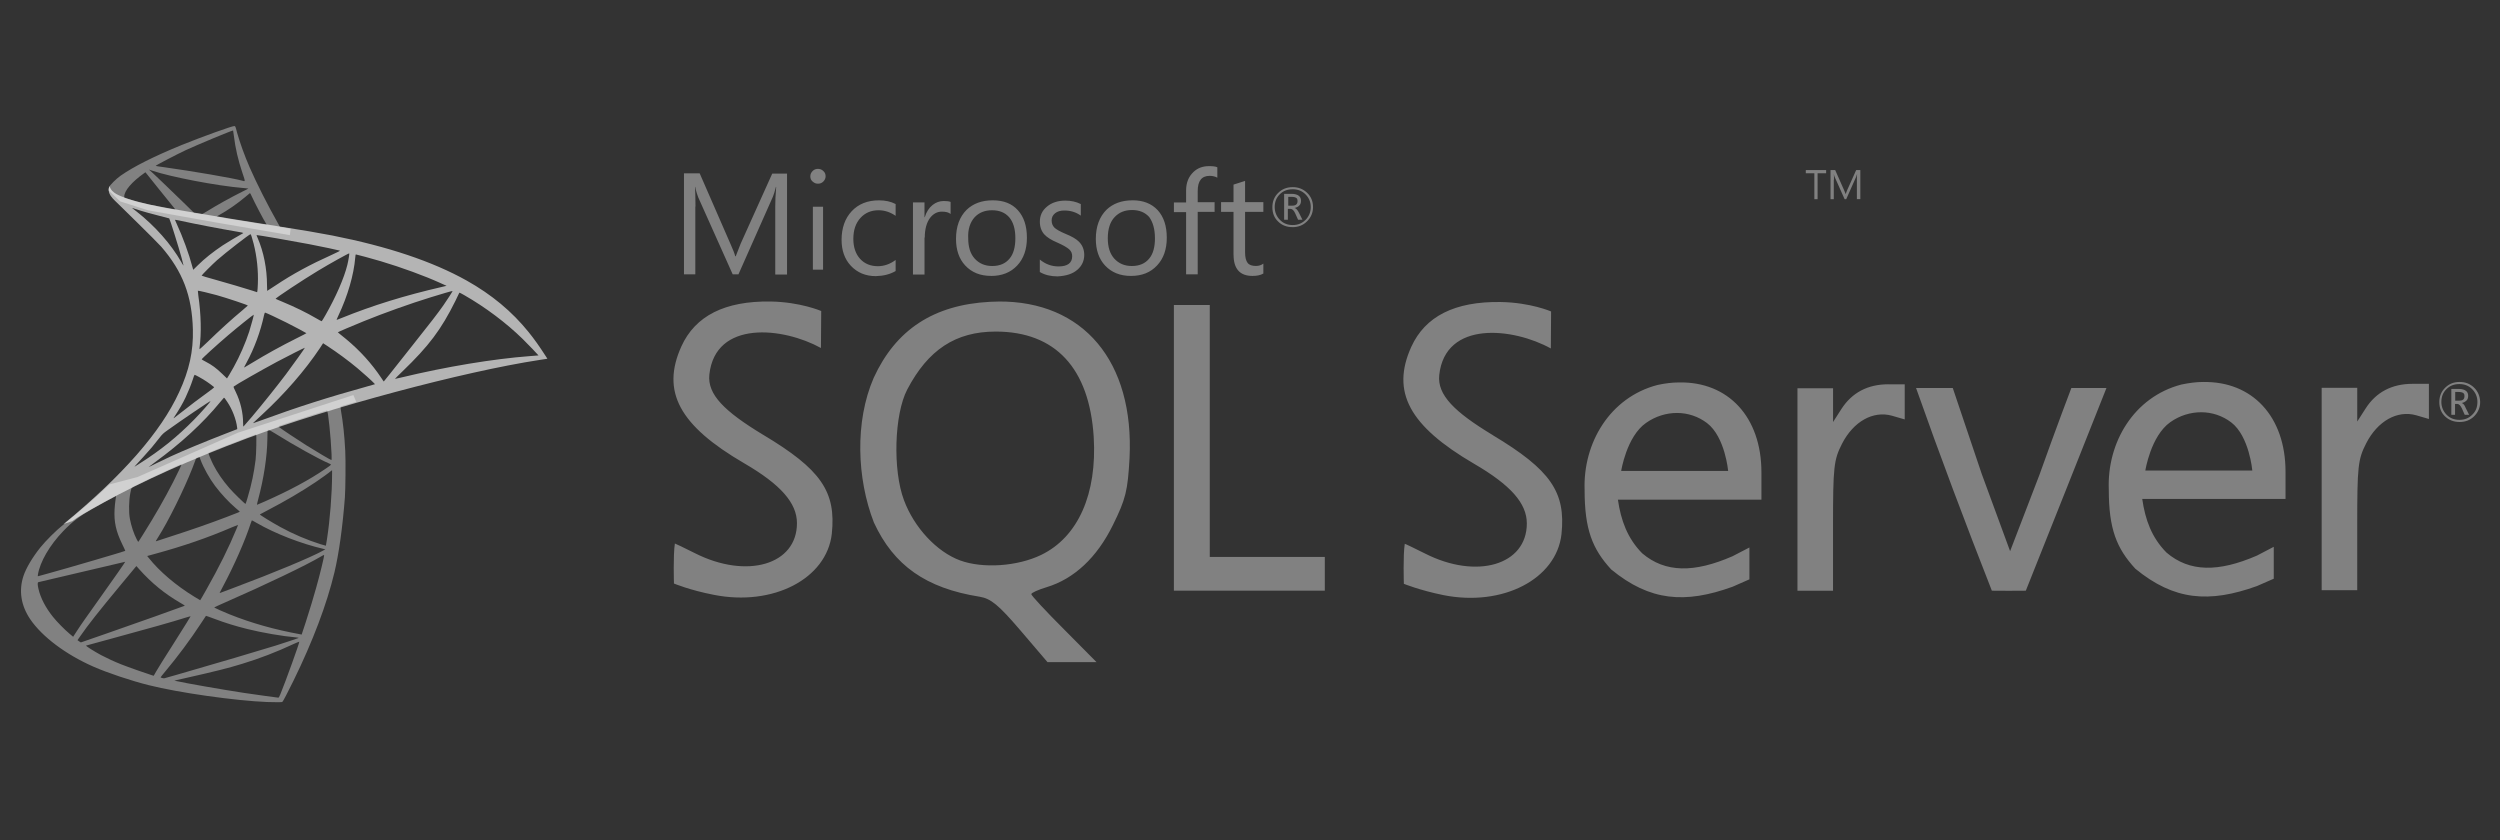
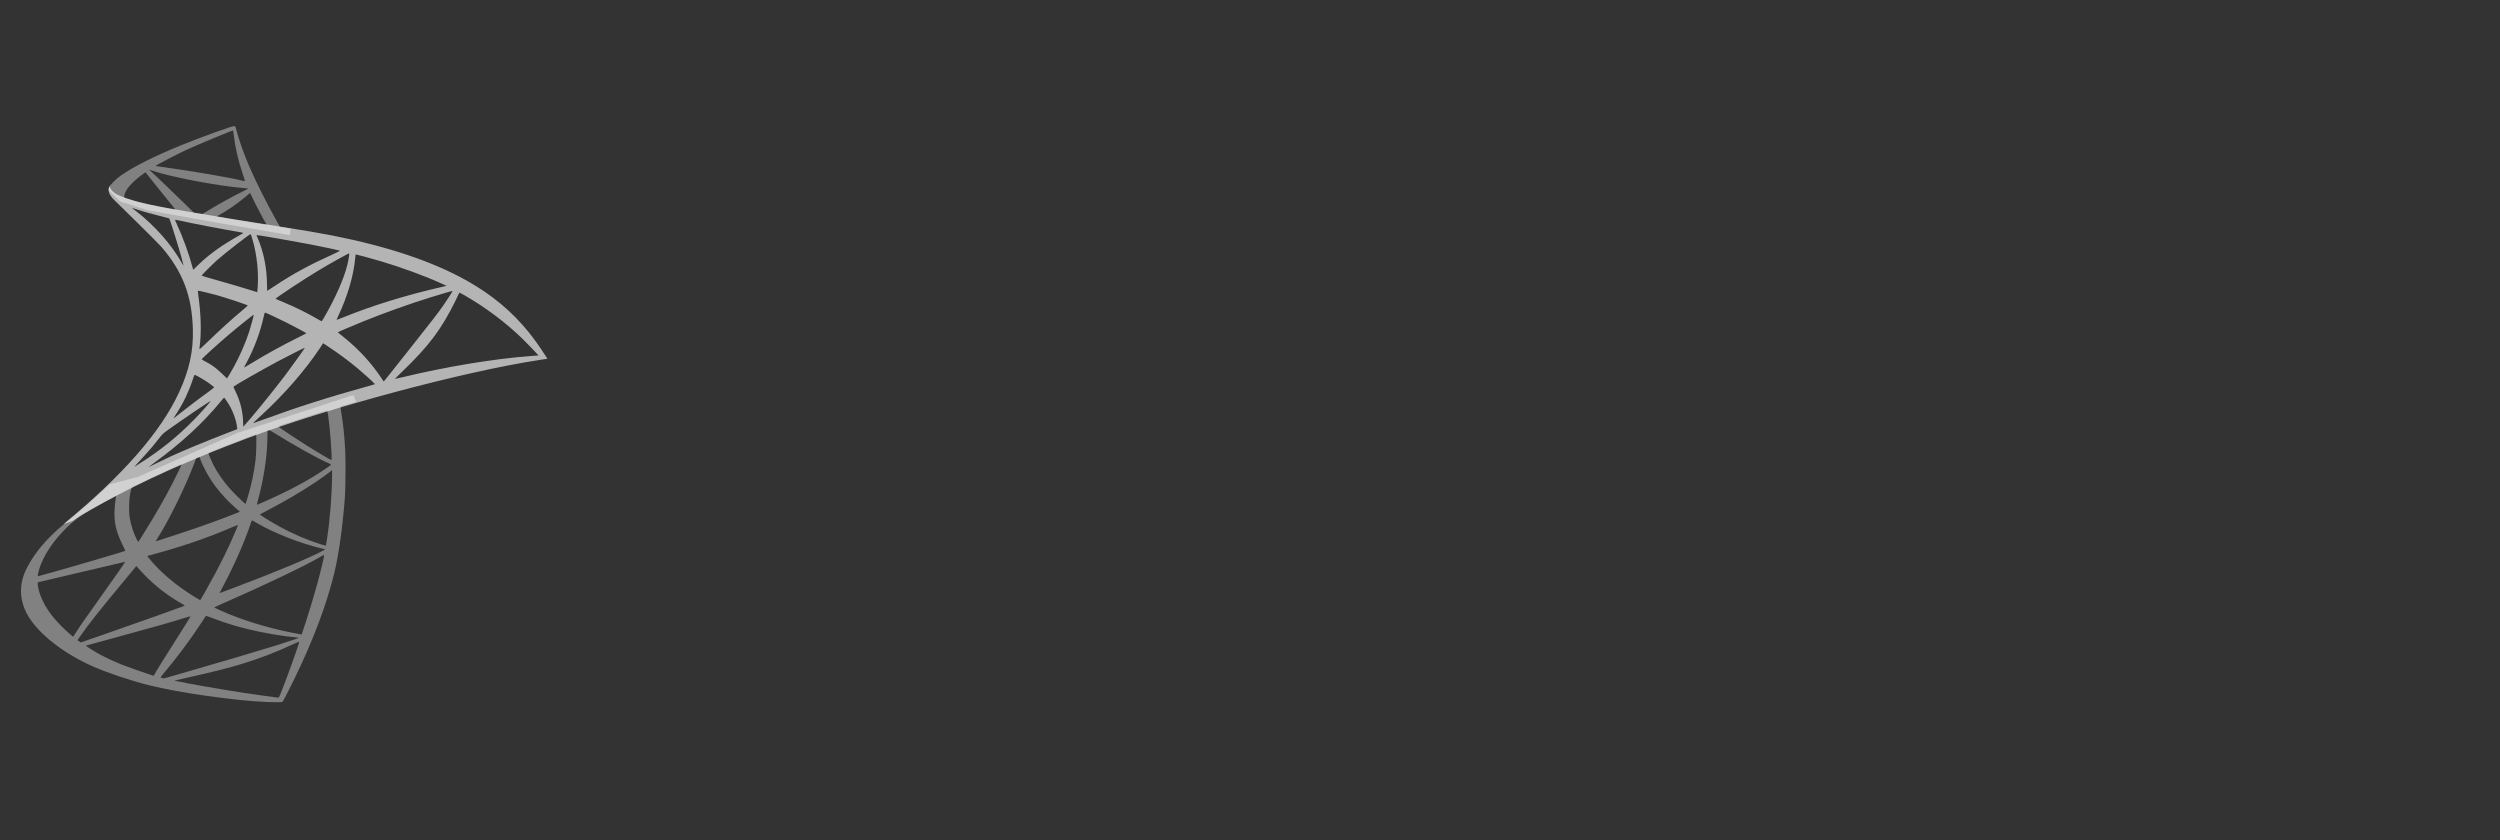
<svg xmlns="http://www.w3.org/2000/svg" width="119" height="40" viewBox="0 0 119 40" fill="none">
  <rect x="0" y="0" width="119" height="40" fill="#333333" stroke="none" />
  <g clip-path="url(#clip0_147_158)">
    <path d="M16.82 18.803L11.328 20.596L6.549 22.705L5.213 23.058C4.872 23.382 4.515 23.71 4.129 24.042C3.706 24.407 3.311 24.739 3.008 24.98C2.672 25.246 2.174 25.744 1.921 26.059C1.543 26.533 1.244 27.035 1.115 27.421C0.887 28.119 0.999 28.824 1.439 29.476C2.004 30.306 3.129 31.153 4.441 31.73C5.109 32.025 6.234 32.403 7.081 32.614C8.488 32.971 11.211 33.357 12.71 33.416C13.013 33.428 13.42 33.428 13.436 33.416C13.47 33.395 13.702 32.951 13.972 32.398C14.894 30.518 15.558 28.754 15.919 27.247C16.135 26.334 16.305 25.117 16.417 23.677C16.446 23.274 16.459 21.925 16.434 21.468C16.396 20.721 16.33 20.115 16.226 19.521C16.209 19.434 16.205 19.355 16.214 19.351C16.23 19.338 16.28 19.322 16.957 19.127L16.82 18.803V18.803H16.82V18.803ZM15.566 19.538C15.616 19.538 15.749 20.812 15.782 21.617C15.79 21.788 15.786 21.9 15.778 21.9C15.745 21.9 15.076 21.506 14.599 21.207C14.184 20.945 13.395 20.422 13.271 20.322C13.229 20.293 13.233 20.289 13.573 20.173C14.15 19.978 15.521 19.538 15.566 19.538ZM12.768 20.459C12.806 20.459 12.901 20.513 13.129 20.654C13.984 21.19 15.147 21.837 15.645 22.053C15.799 22.12 15.815 22.095 15.462 22.336C14.707 22.851 13.764 23.357 12.61 23.867C12.407 23.959 12.237 24.029 12.233 24.029C12.224 24.029 12.249 23.926 12.282 23.801C12.56 22.767 12.718 21.721 12.727 20.883C12.731 20.468 12.731 20.468 12.768 20.455C12.76 20.459 12.764 20.459 12.768 20.459ZM12.191 20.679C12.216 20.704 12.199 21.634 12.166 21.887C12.091 22.493 11.975 23.058 11.784 23.693C11.739 23.847 11.697 23.976 11.689 23.984C11.672 24.005 11.103 23.448 10.917 23.232C10.593 22.859 10.34 22.485 10.153 22.12C10.057 21.933 9.908 21.568 9.92 21.555C9.987 21.51 12.175 20.663 12.191 20.679ZM9.476 21.746C9.48 21.746 9.484 21.746 9.489 21.75C9.497 21.759 9.526 21.825 9.551 21.9C9.684 22.261 9.982 22.792 10.24 23.133C10.522 23.506 10.892 23.905 11.199 24.166C11.299 24.249 11.39 24.328 11.402 24.341C11.427 24.366 11.435 24.361 10.759 24.619C9.974 24.918 9.119 25.217 8.139 25.532C7.905 25.608 7.671 25.684 7.438 25.761C7.4 25.773 7.413 25.752 7.521 25.582C8.007 24.822 8.745 23.332 9.161 22.277C9.231 22.095 9.302 21.912 9.314 21.871C9.331 21.813 9.352 21.792 9.405 21.763C9.435 21.755 9.464 21.746 9.476 21.746ZM8.646 22.091C8.658 22.099 8.447 22.543 8.239 22.95C7.836 23.735 7.396 24.507 6.807 25.445C6.707 25.607 6.612 25.756 6.599 25.773C6.579 25.802 6.57 25.794 6.504 25.665C6.363 25.387 6.246 25.03 6.184 24.702C6.122 24.378 6.134 23.814 6.205 23.465C6.259 23.207 6.255 23.212 6.379 23.149C6.911 22.88 8.629 22.074 8.646 22.091ZM15.807 22.381V22.556C15.807 23.482 15.707 24.752 15.562 25.677C15.537 25.839 15.516 25.972 15.512 25.976C15.512 25.976 15.392 25.943 15.251 25.902C14.628 25.706 13.951 25.42 13.341 25.084C12.938 24.864 12.353 24.503 12.37 24.486C12.374 24.482 12.548 24.391 12.751 24.283C13.565 23.859 14.346 23.403 15.022 22.95C15.275 22.78 15.657 22.506 15.74 22.431L15.807 22.381ZM5.512 23.61C5.528 23.61 5.524 23.643 5.499 23.793C5.482 23.901 5.462 24.1 5.454 24.237C5.42 24.843 5.52 25.291 5.819 25.906C5.902 26.076 5.968 26.217 5.964 26.221C5.935 26.246 3.187 27.052 2.323 27.288C2.066 27.359 1.842 27.421 1.825 27.425C1.796 27.433 1.792 27.429 1.804 27.359C1.9 26.748 2.365 25.951 3.012 25.279C3.444 24.831 3.789 24.569 4.378 24.233C4.802 23.992 5.453 23.631 5.503 23.614C5.503 23.61 5.507 23.61 5.512 23.61ZM11.988 24.768C11.992 24.764 12.091 24.818 12.212 24.889C13.1 25.404 14.337 25.881 15.392 26.126L15.487 26.147L15.354 26.221C14.802 26.529 12.988 27.284 11.133 27.977C10.863 28.077 10.597 28.177 10.547 28.197C10.497 28.218 10.452 28.23 10.452 28.226C10.452 28.222 10.526 28.077 10.622 27.898C11.141 26.927 11.664 25.744 11.93 24.922C11.963 24.843 11.983 24.773 11.988 24.768ZM11.328 24.984C11.332 24.988 11.299 25.076 11.257 25.175C10.896 26.051 10.423 27.006 9.816 28.077C9.663 28.351 9.534 28.571 9.53 28.571C9.526 28.571 9.401 28.496 9.252 28.405C8.372 27.865 7.591 27.201 7.081 26.558L7.006 26.466L7.384 26.362C8.737 25.993 9.887 25.595 11.029 25.105C11.191 25.038 11.323 24.984 11.328 24.984ZM15.429 26.416C15.433 26.512 15.222 27.367 15.047 27.986C14.902 28.505 14.777 28.911 14.549 29.63C14.449 29.945 14.362 30.206 14.358 30.206C14.354 30.206 14.329 30.202 14.304 30.194C13.071 29.97 11.967 29.659 10.929 29.243C10.638 29.127 10.223 28.94 10.198 28.92C10.19 28.911 10.439 28.795 10.755 28.658C12.644 27.832 14.603 26.894 15.275 26.491C15.354 26.441 15.417 26.416 15.429 26.416ZM5.96 26.74C5.968 26.748 5.441 27.508 4.702 28.542C4.445 28.903 4.146 29.326 4.034 29.484C3.922 29.642 3.751 29.891 3.656 30.041L3.482 30.31L3.295 30.153C3.075 29.97 2.693 29.58 2.523 29.364C2.166 28.92 1.925 28.451 1.829 28.023C1.784 27.824 1.784 27.724 1.825 27.712C1.887 27.695 2.996 27.433 4.034 27.193C4.611 27.06 5.279 26.902 5.52 26.844C5.761 26.786 5.956 26.74 5.96 26.74ZM6.491 26.944L6.624 27.093C7.222 27.761 7.832 28.256 8.571 28.687C8.704 28.762 8.804 28.828 8.795 28.833C8.766 28.853 6.23 29.754 5.055 30.161C4.395 30.393 3.851 30.58 3.847 30.58C3.843 30.58 3.805 30.555 3.764 30.526L3.689 30.472L3.81 30.298C4.2 29.733 4.69 29.115 5.757 27.828L6.491 26.944ZM9.804 29.314C9.808 29.31 9.991 29.376 10.215 29.459C10.755 29.663 11.182 29.791 11.755 29.937C12.461 30.115 13.482 30.29 14.084 30.339C14.175 30.348 14.225 30.356 14.209 30.369C14.18 30.385 13.569 30.588 13.121 30.73C12.407 30.954 10.227 31.597 8.451 32.108C8.123 32.203 7.84 32.282 7.824 32.286C7.782 32.295 7.645 32.257 7.645 32.241C7.645 32.232 7.745 32.104 7.865 31.963C8.463 31.248 9.057 30.451 9.551 29.696C9.688 29.488 9.804 29.318 9.804 29.314ZM9.073 29.335C9.078 29.339 8.783 29.812 8.268 30.626C8.048 30.97 7.803 31.361 7.716 31.498C7.633 31.63 7.508 31.838 7.438 31.954L7.317 32.166L7.255 32.149C7.106 32.108 6.055 31.738 5.777 31.626C5.433 31.489 5.076 31.323 4.81 31.182C4.478 31.004 4.063 30.738 4.096 30.73C4.104 30.726 4.673 30.572 5.358 30.385C7.176 29.891 8.185 29.605 8.845 29.397C8.966 29.36 9.069 29.331 9.073 29.335ZM14.242 30.547H14.246C14.262 30.588 13.59 32.457 13.345 33.046C13.291 33.179 13.271 33.212 13.241 33.208C13.171 33.204 12.195 33.067 11.601 32.98C10.568 32.822 8.833 32.519 8.397 32.419L8.297 32.398L8.916 32.257C10.244 31.958 10.883 31.797 11.531 31.597C12.349 31.348 13.158 31.037 13.976 30.655C14.105 30.597 14.213 30.551 14.242 30.547Z" fill="white" fill-opacity="0.38" />
    <path d="M11.157 6C11.066 5.988 9.592 6.519 8.642 6.905C7.359 7.428 6.363 7.927 5.748 8.358C5.52 8.52 5.233 8.807 5.188 8.919C5.171 8.96 5.163 9.01 5.163 9.06L5.719 9.587L7.043 10.01L10.194 10.575L13.798 11.194L13.835 10.882C13.823 10.882 13.814 10.878 13.802 10.878L13.329 10.803L13.233 10.633C12.743 9.77 12.204 8.699 11.888 7.976C11.643 7.416 11.411 6.768 11.282 6.303C11.211 6.021 11.203 6.004 11.158 6V6H11.157V6ZM11.091 6.212H11.095C11.099 6.216 11.116 6.332 11.133 6.469C11.203 7.051 11.332 7.611 11.535 8.217C11.689 8.674 11.689 8.649 11.51 8.595C11.087 8.479 9.19 8.151 7.816 7.96C7.596 7.931 7.409 7.902 7.409 7.897C7.392 7.881 8.401 7.354 8.845 7.146C9.414 6.884 10.975 6.233 11.091 6.212ZM7.089 8.072L7.251 8.126C8.131 8.425 10.344 8.848 11.564 8.948C11.701 8.96 11.817 8.973 11.822 8.973C11.826 8.977 11.71 9.039 11.56 9.11C10.971 9.404 10.323 9.765 9.875 10.044C9.742 10.127 9.621 10.193 9.605 10.193C9.588 10.193 9.501 10.177 9.41 10.164L9.244 10.139L8.829 9.732C8.098 9.022 7.525 8.474 7.305 8.267L7.089 8.072ZM6.923 8.2L7.508 8.931C7.828 9.334 8.152 9.728 8.222 9.815C8.293 9.902 8.351 9.973 8.347 9.977C8.33 9.99 7.5 9.828 7.06 9.728C6.608 9.624 6.421 9.575 6.143 9.487L5.914 9.413V9.354C5.918 9.076 6.271 8.661 6.869 8.238L6.923 8.2ZM11.896 9.197C11.913 9.197 11.934 9.234 11.983 9.346C12.125 9.658 12.565 10.496 12.673 10.658C12.706 10.712 12.764 10.716 12.179 10.621C10.771 10.392 10.319 10.318 10.319 10.309C10.319 10.305 10.36 10.276 10.414 10.247C10.85 10.006 11.29 9.699 11.681 9.371C11.776 9.292 11.863 9.218 11.88 9.205C11.884 9.197 11.892 9.193 11.896 9.197Z" fill="white" fill-opacity="0.38" />
    <path d="M5.217 8.86C5.217 8.86 5.126 9.006 5.213 9.222C5.267 9.354 5.424 9.516 5.603 9.682C5.603 9.682 7.45 11.484 7.674 11.742C8.696 12.921 9.14 14.083 9.181 15.685C9.206 16.715 9.011 17.62 8.525 18.67C7.662 20.555 5.839 22.635 3.029 24.943L3.44 24.806C3.706 24.606 4.067 24.395 4.914 23.93C6.869 22.859 9.069 21.875 11.768 20.862C15.653 19.401 22.042 17.69 25.679 17.134L26.056 17.076L25.998 16.985C25.666 16.47 25.438 16.15 25.164 15.81C24.367 14.822 23.4 14.021 22.216 13.356C20.589 12.447 18.484 11.737 15.819 11.21C15.317 11.111 14.213 10.92 13.316 10.783C11.415 10.488 10.186 10.284 8.833 10.052C8.347 9.969 7.62 9.844 7.139 9.741C6.89 9.687 6.412 9.575 6.039 9.446C5.74 9.33 5.308 9.213 5.217 8.86ZM6.288 9.898C6.292 9.894 6.358 9.919 6.446 9.948C6.603 10.002 6.807 10.064 7.048 10.131C7.23 10.181 7.412 10.229 7.596 10.276C7.845 10.338 8.052 10.396 8.056 10.396C8.085 10.426 8.505 11.766 8.646 12.281C8.7 12.476 8.741 12.642 8.737 12.642C8.733 12.646 8.687 12.576 8.633 12.48C8.148 11.625 7.38 10.758 6.491 10.06C6.375 9.977 6.288 9.902 6.288 9.898ZM8.33 10.463C8.351 10.463 8.442 10.475 8.554 10.5C9.26 10.658 10.526 10.899 11.336 11.036C11.473 11.056 11.581 11.082 11.581 11.09C11.581 11.098 11.531 11.127 11.469 11.16C11.332 11.231 10.78 11.559 10.597 11.683C10.136 11.991 9.721 12.323 9.422 12.622C9.302 12.742 9.198 12.842 9.198 12.842C9.198 12.842 9.173 12.771 9.152 12.684C9.003 12.107 8.691 11.252 8.409 10.65C8.364 10.554 8.326 10.467 8.326 10.459C8.326 10.467 8.326 10.463 8.33 10.463ZM11.925 11.148C11.95 11.156 11.992 11.297 12.075 11.609C12.228 12.211 12.299 12.883 12.274 13.51C12.266 13.684 12.258 13.846 12.249 13.867L12.237 13.909L12.021 13.838C11.577 13.697 10.854 13.485 10.236 13.311C9.883 13.215 9.597 13.128 9.597 13.12C9.597 13.095 10.111 12.58 10.331 12.385C10.751 12.015 11.888 11.135 11.925 11.148ZM12.212 11.189C12.224 11.177 13.931 11.472 14.707 11.621C15.284 11.733 16.122 11.908 16.172 11.928C16.197 11.937 16.11 11.986 15.832 12.111C14.736 12.605 13.922 13.049 13.113 13.589C12.901 13.73 12.722 13.846 12.718 13.846C12.714 13.846 12.71 13.726 12.71 13.581C12.71 12.792 12.552 11.995 12.262 11.322C12.232 11.256 12.208 11.194 12.212 11.189ZM16.625 12.061C16.637 12.074 16.583 12.41 16.533 12.609C16.384 13.228 15.981 14.145 15.487 15.009C15.4 15.162 15.321 15.287 15.313 15.291C15.305 15.295 15.193 15.233 15.064 15.158C14.582 14.876 14.034 14.61 13.436 14.361C13.27 14.29 13.125 14.232 13.121 14.224C13.092 14.199 14.429 13.315 15.134 12.891C15.695 12.551 16.608 12.044 16.625 12.061ZM16.94 12.111C16.977 12.111 17.733 12.319 18.127 12.435C19.103 12.725 20.224 13.136 20.954 13.469L21.257 13.605L21.046 13.655C19.261 14.066 17.733 14.54 16.259 15.137C16.139 15.187 16.031 15.229 16.023 15.229C16.014 15.229 16.056 15.133 16.11 15.017C16.554 14.075 16.84 13.091 16.911 12.252C16.915 12.173 16.928 12.111 16.94 12.111ZM9.418 13.838C9.43 13.825 10.008 13.963 10.319 14.05C10.792 14.182 11.797 14.519 11.797 14.544C11.797 14.548 11.685 14.643 11.552 14.759C11.008 15.212 10.485 15.689 9.858 16.296C9.671 16.474 9.513 16.619 9.505 16.619C9.497 16.619 9.493 16.594 9.497 16.561C9.592 15.864 9.572 14.967 9.439 14.058C9.426 13.942 9.414 13.842 9.418 13.838ZM21.544 13.85C21.552 13.859 21.278 14.29 21.104 14.535C20.855 14.892 20.489 15.366 19.663 16.404C19.227 16.951 18.738 17.57 18.576 17.777C18.41 17.985 18.273 18.159 18.268 18.159C18.264 18.159 18.21 18.085 18.152 17.993C17.687 17.296 17.131 16.686 16.471 16.138C16.346 16.034 16.209 15.922 16.164 15.889C16.118 15.855 16.081 15.822 16.081 15.818C16.081 15.806 16.786 15.503 17.322 15.287C18.26 14.905 19.539 14.448 20.498 14.153C21 13.996 21.536 13.842 21.544 13.85ZM21.864 13.933C21.88 13.929 21.98 13.979 22.1 14.05C23.109 14.627 24.097 15.37 24.878 16.134C25.098 16.349 25.641 16.914 25.633 16.918C25.633 16.918 25.442 16.935 25.218 16.951C23.47 17.084 21.233 17.454 19.082 17.973C18.937 18.006 18.808 18.035 18.8 18.035C18.792 18.035 18.954 17.873 19.157 17.678C20.419 16.462 20.996 15.694 21.677 14.324C21.772 14.12 21.855 13.946 21.864 13.933C21.859 13.933 21.859 13.933 21.864 13.933ZM12.619 14.88C12.677 14.892 13.216 15.146 13.623 15.349C13.997 15.536 14.557 15.835 14.586 15.86C14.591 15.864 14.391 15.967 14.146 16.088C13.366 16.478 12.697 16.848 12 17.271C11.801 17.391 11.635 17.491 11.631 17.491C11.614 17.491 11.618 17.474 11.73 17.271C12.104 16.59 12.403 15.777 12.573 14.984C12.589 14.921 12.606 14.88 12.619 14.88ZM12.079 14.979C12.091 14.992 11.95 15.503 11.863 15.781C11.693 16.308 11.406 16.968 11.128 17.466C11.062 17.582 10.962 17.753 10.908 17.848L10.805 18.014L10.572 17.79C10.302 17.528 10.082 17.366 9.8 17.221C9.688 17.163 9.601 17.113 9.601 17.105C9.601 17.072 10.31 16.428 10.854 15.963C11.245 15.627 12.066 14.967 12.079 14.979ZM15.379 16.337L15.583 16.47C16.048 16.773 16.596 17.176 17.015 17.528C17.252 17.724 17.708 18.134 17.799 18.234L17.849 18.288L17.513 18.384C15.612 18.911 14.142 19.38 12.428 20.011C12.237 20.081 12.075 20.14 12.062 20.14C12.037 20.14 12.017 20.16 12.444 19.766C13.54 18.757 14.512 17.645 15.234 16.561L15.379 16.337ZM14.512 16.553C14.52 16.561 13.951 17.362 13.611 17.815C13.204 18.355 12.482 19.259 11.983 19.849C11.776 20.094 11.598 20.297 11.589 20.302C11.577 20.306 11.572 20.243 11.572 20.148C11.572 19.645 11.444 19.11 11.22 18.653C11.124 18.462 11.107 18.417 11.128 18.396C11.207 18.325 12.415 17.636 13.179 17.225C13.694 16.951 14.499 16.545 14.512 16.553ZM9.264 17.84C9.277 17.84 9.372 17.89 9.48 17.948C9.746 18.093 9.983 18.255 10.194 18.429C10.203 18.438 10.095 18.525 9.954 18.628C9.559 18.911 8.961 19.363 8.613 19.642C8.247 19.932 8.235 19.94 8.276 19.878C8.55 19.459 8.687 19.222 8.833 18.919C8.961 18.649 9.09 18.33 9.181 18.052C9.215 17.931 9.256 17.84 9.264 17.84ZM10.663 18.936C10.684 18.932 10.709 18.969 10.821 19.135C11.058 19.488 11.24 19.961 11.286 20.343L11.294 20.426L10.726 20.646C9.709 21.041 8.77 21.431 8.135 21.721C7.957 21.804 7.645 21.954 7.442 22.053C7.239 22.157 7.072 22.236 7.072 22.232C7.072 22.228 7.201 22.132 7.359 22.016C8.6 21.115 9.675 20.127 10.481 19.139C10.568 19.035 10.647 18.94 10.655 18.936L10.663 18.936ZM10.02 19.093C10.037 19.11 9.563 19.646 9.24 19.974C8.438 20.791 7.645 21.431 6.662 22.053C6.537 22.132 6.425 22.203 6.412 22.211C6.383 22.228 6.421 22.186 6.852 21.717C7.126 21.422 7.334 21.173 7.571 20.866C7.728 20.663 7.757 20.634 7.986 20.472C8.596 20.032 10.003 19.077 10.02 19.093Z" fill="white" fill-opacity="0.63" />
-     <path d="M47.517 14.354C47.385 14.354 47.252 14.366 47.121 14.366C44.446 14.509 42.642 15.686 41.588 17.985C40.685 20.064 40.784 22.781 41.598 24.873C42.544 26.917 44.073 27.996 46.625 28.403C47.165 28.491 47.527 28.788 48.573 30.009L49.86 31.517H52.194L50.642 29.952C49.784 29.094 49.09 28.348 49.09 28.282C49.09 28.216 49.419 28.073 49.816 27.951C51.126 27.555 52.213 26.543 52.974 24.993C53.589 23.748 53.678 23.363 53.766 21.814C53.997 17.202 51.566 14.319 47.517 14.352L47.517 14.354ZM49.564 26.412C48.428 26.962 46.779 27.072 45.703 26.677C44.59 26.268 43.513 25.113 43.028 23.805C42.49 22.374 42.566 19.735 43.182 18.546C44.173 16.654 45.482 15.783 47.396 15.783C50.235 15.783 51.85 17.522 52.06 20.789C52.227 23.517 51.313 25.563 49.565 26.411L49.564 26.412ZM89.883 18.292C88.904 18.292 88.154 18.689 87.65 19.469L87.254 20.088V18.48H85.559V28.119H87.252V25.038C87.252 22.221 87.288 21.892 87.681 21.121C88.224 20.064 89.157 19.537 90.06 19.789L90.665 19.965V18.295H89.883V18.292ZM79.929 18.204C79.597 18.204 79.245 18.248 78.894 18.325C76.627 18.918 75.349 21.088 75.427 23.321C75.427 25.191 75.79 26.126 76.693 27.106C78.541 28.623 80.213 28.744 82.468 27.93C82.853 27.766 83.272 27.577 83.272 27.577V26.06L82.468 26.477C80.643 27.271 79.267 27.271 78.166 26.335C77.463 25.62 77.154 24.762 77.012 23.783H83.844V22.483C83.844 19.834 82.249 18.161 79.927 18.204H79.929ZM77.166 22.431C77.166 22.431 77.418 20.778 78.354 20.129C78.805 19.811 79.322 19.657 79.828 19.657C80.335 19.657 80.841 19.822 81.258 20.141C82.116 20.801 82.26 22.418 82.26 22.418H77.166V22.431H77.166ZM36.318 20.692C34.481 19.579 33.666 18.777 33.765 17.831C34.05 15.213 37.285 15.575 39.077 16.565L39.09 14.804C39.09 14.804 38.099 14.375 36.68 14.352C34.502 14.32 33.094 15.034 32.434 16.487C31.465 18.632 32.324 20.249 35.425 22.053C37.166 23.066 37.935 23.946 37.935 24.905C37.935 26.885 35.547 27.577 33.083 26.334C32.576 26.082 32.147 25.871 32.124 25.871C32.036 26.433 32.081 27.776 32.081 27.776C32.081 27.776 32.838 28.094 33.974 28.313C36.79 28.875 39.352 27.554 39.594 25.409C39.805 23.396 39.077 22.34 36.318 20.691L36.318 20.692ZM104.879 18.181C104.548 18.181 104.197 18.227 103.832 18.304C101.567 18.897 100.291 21.067 100.378 23.3C100.378 25.167 100.741 26.093 101.643 27.072C103.491 28.59 105.163 28.712 107.43 27.897C107.813 27.733 108.231 27.547 108.231 27.547V26.028L107.429 26.447C105.599 27.239 104.224 27.239 103.126 26.303C102.42 25.589 102.113 24.741 101.971 23.75H108.791V22.451C108.791 19.814 107.196 18.14 104.875 18.184L104.879 18.181ZM102.116 22.408C102.116 22.408 102.371 20.758 103.305 20.096C103.755 19.777 104.272 19.623 104.778 19.623C105.282 19.623 105.791 19.787 106.209 20.108C107.066 20.768 107.21 22.396 107.21 22.396H102.117L102.116 22.408ZM71.059 20.713C69.222 19.603 68.41 18.798 68.508 17.852C68.793 15.233 72.028 15.596 73.82 16.587L73.832 14.825C73.832 14.825 72.842 14.396 71.423 14.376C69.245 14.344 67.837 15.058 67.176 16.511C66.208 18.656 67.078 20.273 70.169 22.077C71.907 23.089 72.677 23.957 72.677 24.916C72.677 26.897 70.29 27.599 67.826 26.345C67.321 26.093 66.892 25.885 66.867 25.885C66.779 26.446 66.824 27.79 66.824 27.79C66.824 27.79 67.572 28.096 68.704 28.327C71.522 28.89 74.086 27.57 74.327 25.425C74.537 23.422 73.81 22.366 71.059 20.716V20.713H71.059ZM114.834 18.27C113.855 18.27 113.097 18.667 112.601 19.448L112.205 20.064V18.459H110.511V28.095H112.204V25.015C112.204 22.198 112.238 21.868 112.633 21.098C113.175 20.042 114.109 19.514 115.011 19.767L115.616 19.944V18.27L114.834 18.27ZM57.585 20.658V14.519H55.877V28.117H63.061V26.511H57.585V20.658H57.585ZM97.089 22.572L95.681 26.236L94.328 22.552L92.952 18.469H91.204C92.337 21.681 93.569 24.949 94.812 28.117C95.351 28.129 95.891 28.117 96.429 28.117L98.331 23.343L100.267 18.47H98.596C98.596 18.47 97.858 20.406 97.088 22.573L97.089 22.572ZM61.521 10.813C61.796 10.813 62.026 10.725 62.215 10.536C62.402 10.349 62.5 10.13 62.5 9.855C62.5 9.579 62.402 9.35 62.215 9.173C62.026 8.997 61.808 8.908 61.534 8.908C61.257 8.908 61.027 8.997 60.84 9.183C60.651 9.37 60.565 9.6 60.565 9.865C60.565 10.142 60.653 10.372 60.84 10.546C61.017 10.723 61.246 10.811 61.521 10.811V10.813ZM60.916 9.249C61.08 9.085 61.279 9.009 61.534 9.009C61.774 9.009 61.973 9.085 62.14 9.249C62.304 9.413 62.392 9.612 62.392 9.855C62.392 10.097 62.304 10.306 62.14 10.47C61.973 10.634 61.774 10.712 61.534 10.712C61.291 10.712 61.092 10.637 60.928 10.47C60.764 10.306 60.676 10.097 60.676 9.855C60.676 9.612 60.752 9.413 60.916 9.249ZM61.323 9.943H61.434C61.513 9.943 61.59 10.019 61.655 10.162L61.788 10.46H61.996L61.832 10.13C61.765 9.997 61.699 9.92 61.622 9.899C61.719 9.876 61.796 9.843 61.852 9.777C61.907 9.721 61.928 9.644 61.928 9.557C61.928 9.456 61.896 9.38 61.829 9.325C61.754 9.261 61.632 9.227 61.476 9.227H61.125V10.46H61.302V9.943L61.323 9.943ZM61.323 9.37H61.477C61.588 9.37 61.666 9.393 61.709 9.426C61.751 9.458 61.762 9.501 61.762 9.579C61.762 9.722 61.674 9.789 61.51 9.789H61.321V9.37H61.323ZM33.105 9.833C33.105 9.404 33.093 9.085 33.083 8.897H33.093C33.137 9.119 33.191 9.284 33.236 9.394L34.876 13.058H35.151L36.791 9.361C36.835 9.26 36.879 9.109 36.933 8.898H36.946C36.913 9.264 36.902 9.582 36.902 9.836V13.069H37.463V8.262H36.759L35.252 11.606C35.196 11.738 35.119 11.936 35.021 12.199H34.998C34.965 12.069 34.888 11.871 34.778 11.628L33.305 8.251H32.557V13.058H33.097V9.835L33.105 9.833ZM38.693 9.842H39.178V12.836H38.693V9.842ZM38.935 8.744C39.036 8.744 39.122 8.71 39.188 8.643C39.255 8.578 39.299 8.492 39.299 8.391C39.299 8.293 39.266 8.204 39.189 8.139C39.121 8.072 39.034 8.038 38.934 8.038C38.836 8.038 38.748 8.072 38.682 8.139C38.615 8.204 38.571 8.293 38.571 8.391C38.571 8.501 38.605 8.578 38.682 8.643C38.758 8.71 38.836 8.744 38.934 8.744H38.935ZM42.632 12.902V12.374C42.367 12.572 42.082 12.671 41.787 12.671C41.434 12.671 41.147 12.55 40.938 12.318C40.73 12.088 40.619 11.768 40.619 11.371C40.619 10.955 40.73 10.624 40.959 10.372C41.18 10.13 41.467 10.008 41.817 10.008C42.104 10.008 42.379 10.097 42.632 10.274V9.712C42.401 9.591 42.138 9.536 41.84 9.536C41.29 9.536 40.861 9.712 40.541 10.053C40.222 10.393 40.059 10.857 40.059 11.415C40.059 11.912 40.201 12.33 40.498 12.649C40.807 12.977 41.202 13.144 41.686 13.144C42.061 13.134 42.367 13.055 42.632 12.902ZM44.019 11.306C44.019 10.911 44.107 10.591 44.271 10.372C44.425 10.174 44.612 10.074 44.832 10.074C45.019 10.074 45.152 10.108 45.249 10.185V9.612C45.173 9.58 45.063 9.568 44.921 9.568C44.723 9.568 44.546 9.635 44.391 9.757C44.227 9.887 44.096 10.085 44.019 10.338H44.006V9.635H43.457V13.067H44.007V11.306H44.019ZM47.177 13.135C47.694 13.135 48.11 12.968 48.419 12.638C48.727 12.31 48.881 11.868 48.881 11.318C48.881 10.757 48.74 10.328 48.452 10.008C48.167 9.689 47.771 9.535 47.253 9.535C46.736 9.535 46.32 9.689 46.011 9.987C45.68 10.315 45.506 10.778 45.506 11.372C45.506 11.89 45.647 12.319 45.945 12.638C46.253 12.968 46.66 13.133 47.177 13.133V13.135ZM46.394 10.339C46.604 10.118 46.879 10.008 47.219 10.008C47.573 10.008 47.838 10.118 48.035 10.339C48.233 10.57 48.331 10.899 48.331 11.339C48.331 11.758 48.243 12.088 48.056 12.308C47.869 12.539 47.594 12.662 47.231 12.662C46.878 12.662 46.604 12.539 46.394 12.308C46.186 12.076 46.087 11.758 46.087 11.339C46.065 10.923 46.175 10.583 46.394 10.339ZM51.29 12.836C51.499 12.649 51.61 12.42 51.61 12.132C51.61 11.879 51.522 11.67 51.358 11.505C51.224 11.372 51.017 11.252 50.718 11.131C50.453 11.02 50.289 10.922 50.201 10.845C50.112 10.757 50.058 10.647 50.058 10.492C50.058 10.349 50.114 10.239 50.222 10.151C50.333 10.063 50.475 10.02 50.664 10.02C50.96 10.02 51.214 10.098 51.446 10.263V9.713C51.224 9.602 50.983 9.549 50.708 9.549C50.355 9.549 50.057 9.647 49.837 9.834C49.606 10.021 49.497 10.264 49.497 10.549C49.497 10.801 49.572 11.01 49.716 11.164C49.837 11.295 50.044 11.429 50.332 11.549C50.607 11.67 50.794 11.78 50.893 11.868C50.992 11.957 51.036 12.066 51.036 12.196C51.036 12.517 50.816 12.682 50.387 12.682C50.057 12.682 49.76 12.573 49.495 12.354V12.947C49.735 13.091 50.023 13.156 50.341 13.156C50.748 13.135 51.067 13.035 51.287 12.837L51.29 12.836ZM53.909 9.535C53.391 9.535 52.975 9.689 52.666 9.987C52.338 10.315 52.161 10.778 52.161 11.373C52.161 11.89 52.304 12.319 52.6 12.638C52.91 12.968 53.316 13.134 53.833 13.134C54.363 13.134 54.767 12.967 55.076 12.636C55.385 12.309 55.539 11.867 55.539 11.317C55.539 10.755 55.395 10.326 55.11 10.007C54.812 9.688 54.416 9.534 53.911 9.534L53.909 9.535ZM54.976 11.34C54.976 11.758 54.888 12.088 54.701 12.309C54.514 12.539 54.239 12.662 53.876 12.662C53.522 12.662 53.249 12.539 53.039 12.309C52.831 12.076 52.731 11.758 52.731 11.34C52.731 10.898 52.841 10.557 53.062 10.328C53.27 10.108 53.545 9.997 53.887 9.997C54.228 9.997 54.502 10.108 54.7 10.328C54.876 10.57 54.975 10.899 54.975 11.34H54.976ZM56.462 13.057H57.011V10.085H57.815V9.624H57.011V9.094C57.011 8.612 57.198 8.37 57.584 8.37C57.714 8.37 57.846 8.402 57.945 8.458V7.962C57.846 7.918 57.714 7.908 57.548 7.908C57.252 7.908 57.01 7.996 56.812 8.183C56.581 8.403 56.458 8.688 56.458 9.074V9.637H55.878V10.098H56.458V13.058L56.462 13.057ZM58.717 12.12C58.717 12.792 59.013 13.134 59.619 13.134C59.838 13.134 60.004 13.098 60.136 13.02V12.548C60.035 12.624 59.915 12.659 59.783 12.659C59.596 12.659 59.465 12.615 59.388 12.515C59.31 12.417 59.266 12.25 59.266 12.021V10.084H60.136V9.622H59.266V8.611C59.076 8.676 58.891 8.732 58.715 8.787V9.622H58.123V10.084H58.715V12.119L58.717 12.12ZM117.761 18.446C117.575 18.27 117.354 18.181 117.08 18.181C116.803 18.181 116.573 18.27 116.386 18.459C116.199 18.644 116.111 18.875 116.111 19.14C116.111 19.415 116.199 19.645 116.385 19.822C116.572 19.998 116.801 20.087 117.079 20.087C117.352 20.087 117.583 19.998 117.773 19.811C117.958 19.622 118.056 19.404 118.056 19.13C118.046 18.853 117.947 18.623 117.76 18.446L117.761 18.446ZM117.673 19.746C117.509 19.91 117.31 19.985 117.067 19.985C116.828 19.985 116.628 19.91 116.462 19.746C116.298 19.579 116.209 19.371 116.209 19.128C116.209 18.888 116.285 18.689 116.452 18.522C116.616 18.358 116.814 18.282 117.067 18.282C117.307 18.282 117.507 18.358 117.673 18.522C117.837 18.689 117.925 18.888 117.925 19.128C117.925 19.383 117.85 19.579 117.673 19.746ZM117.178 19.184C117.277 19.162 117.355 19.117 117.409 19.063C117.465 19.006 117.485 18.929 117.485 18.841C117.485 18.743 117.454 18.665 117.387 18.61C117.311 18.547 117.189 18.513 117.034 18.513H116.683V19.744H116.86V19.227H116.969C117.045 19.227 117.121 19.303 117.189 19.447L117.32 19.743H117.529L117.365 19.413C117.309 19.269 117.243 19.203 117.176 19.182L117.178 19.184ZM117.057 19.073H116.868V18.657H117.023C117.133 18.657 117.21 18.677 117.254 18.711C117.298 18.744 117.308 18.787 117.308 18.865C117.308 19.008 117.22 19.073 117.056 19.073L117.057 19.073ZM86.363 9.481H86.517V8.249H86.924V8.095H85.956V8.249H86.363V9.481H86.363ZM87.297 8.555C87.297 8.435 87.297 8.337 87.288 8.281C87.298 8.347 87.321 8.391 87.331 8.424L87.804 9.481H87.88L88.354 8.414C88.367 8.381 88.377 8.338 88.398 8.281C88.388 8.391 88.388 8.479 88.388 8.546V9.48H88.552V8.095H88.354L87.925 9.051C87.915 9.085 87.881 9.152 87.859 9.228H87.847C87.838 9.183 87.815 9.139 87.784 9.064L87.355 8.095H87.133V9.483H87.288V8.556L87.297 8.555Z" fill="white" fill-opacity="0.38" />
  </g>
  <defs>
    <clipPath id="clip0_147_158">
      <rect width="117.056" height="27.425" fill="white" transform="translate(1 6)" />
    </clipPath>
  </defs>
</svg>